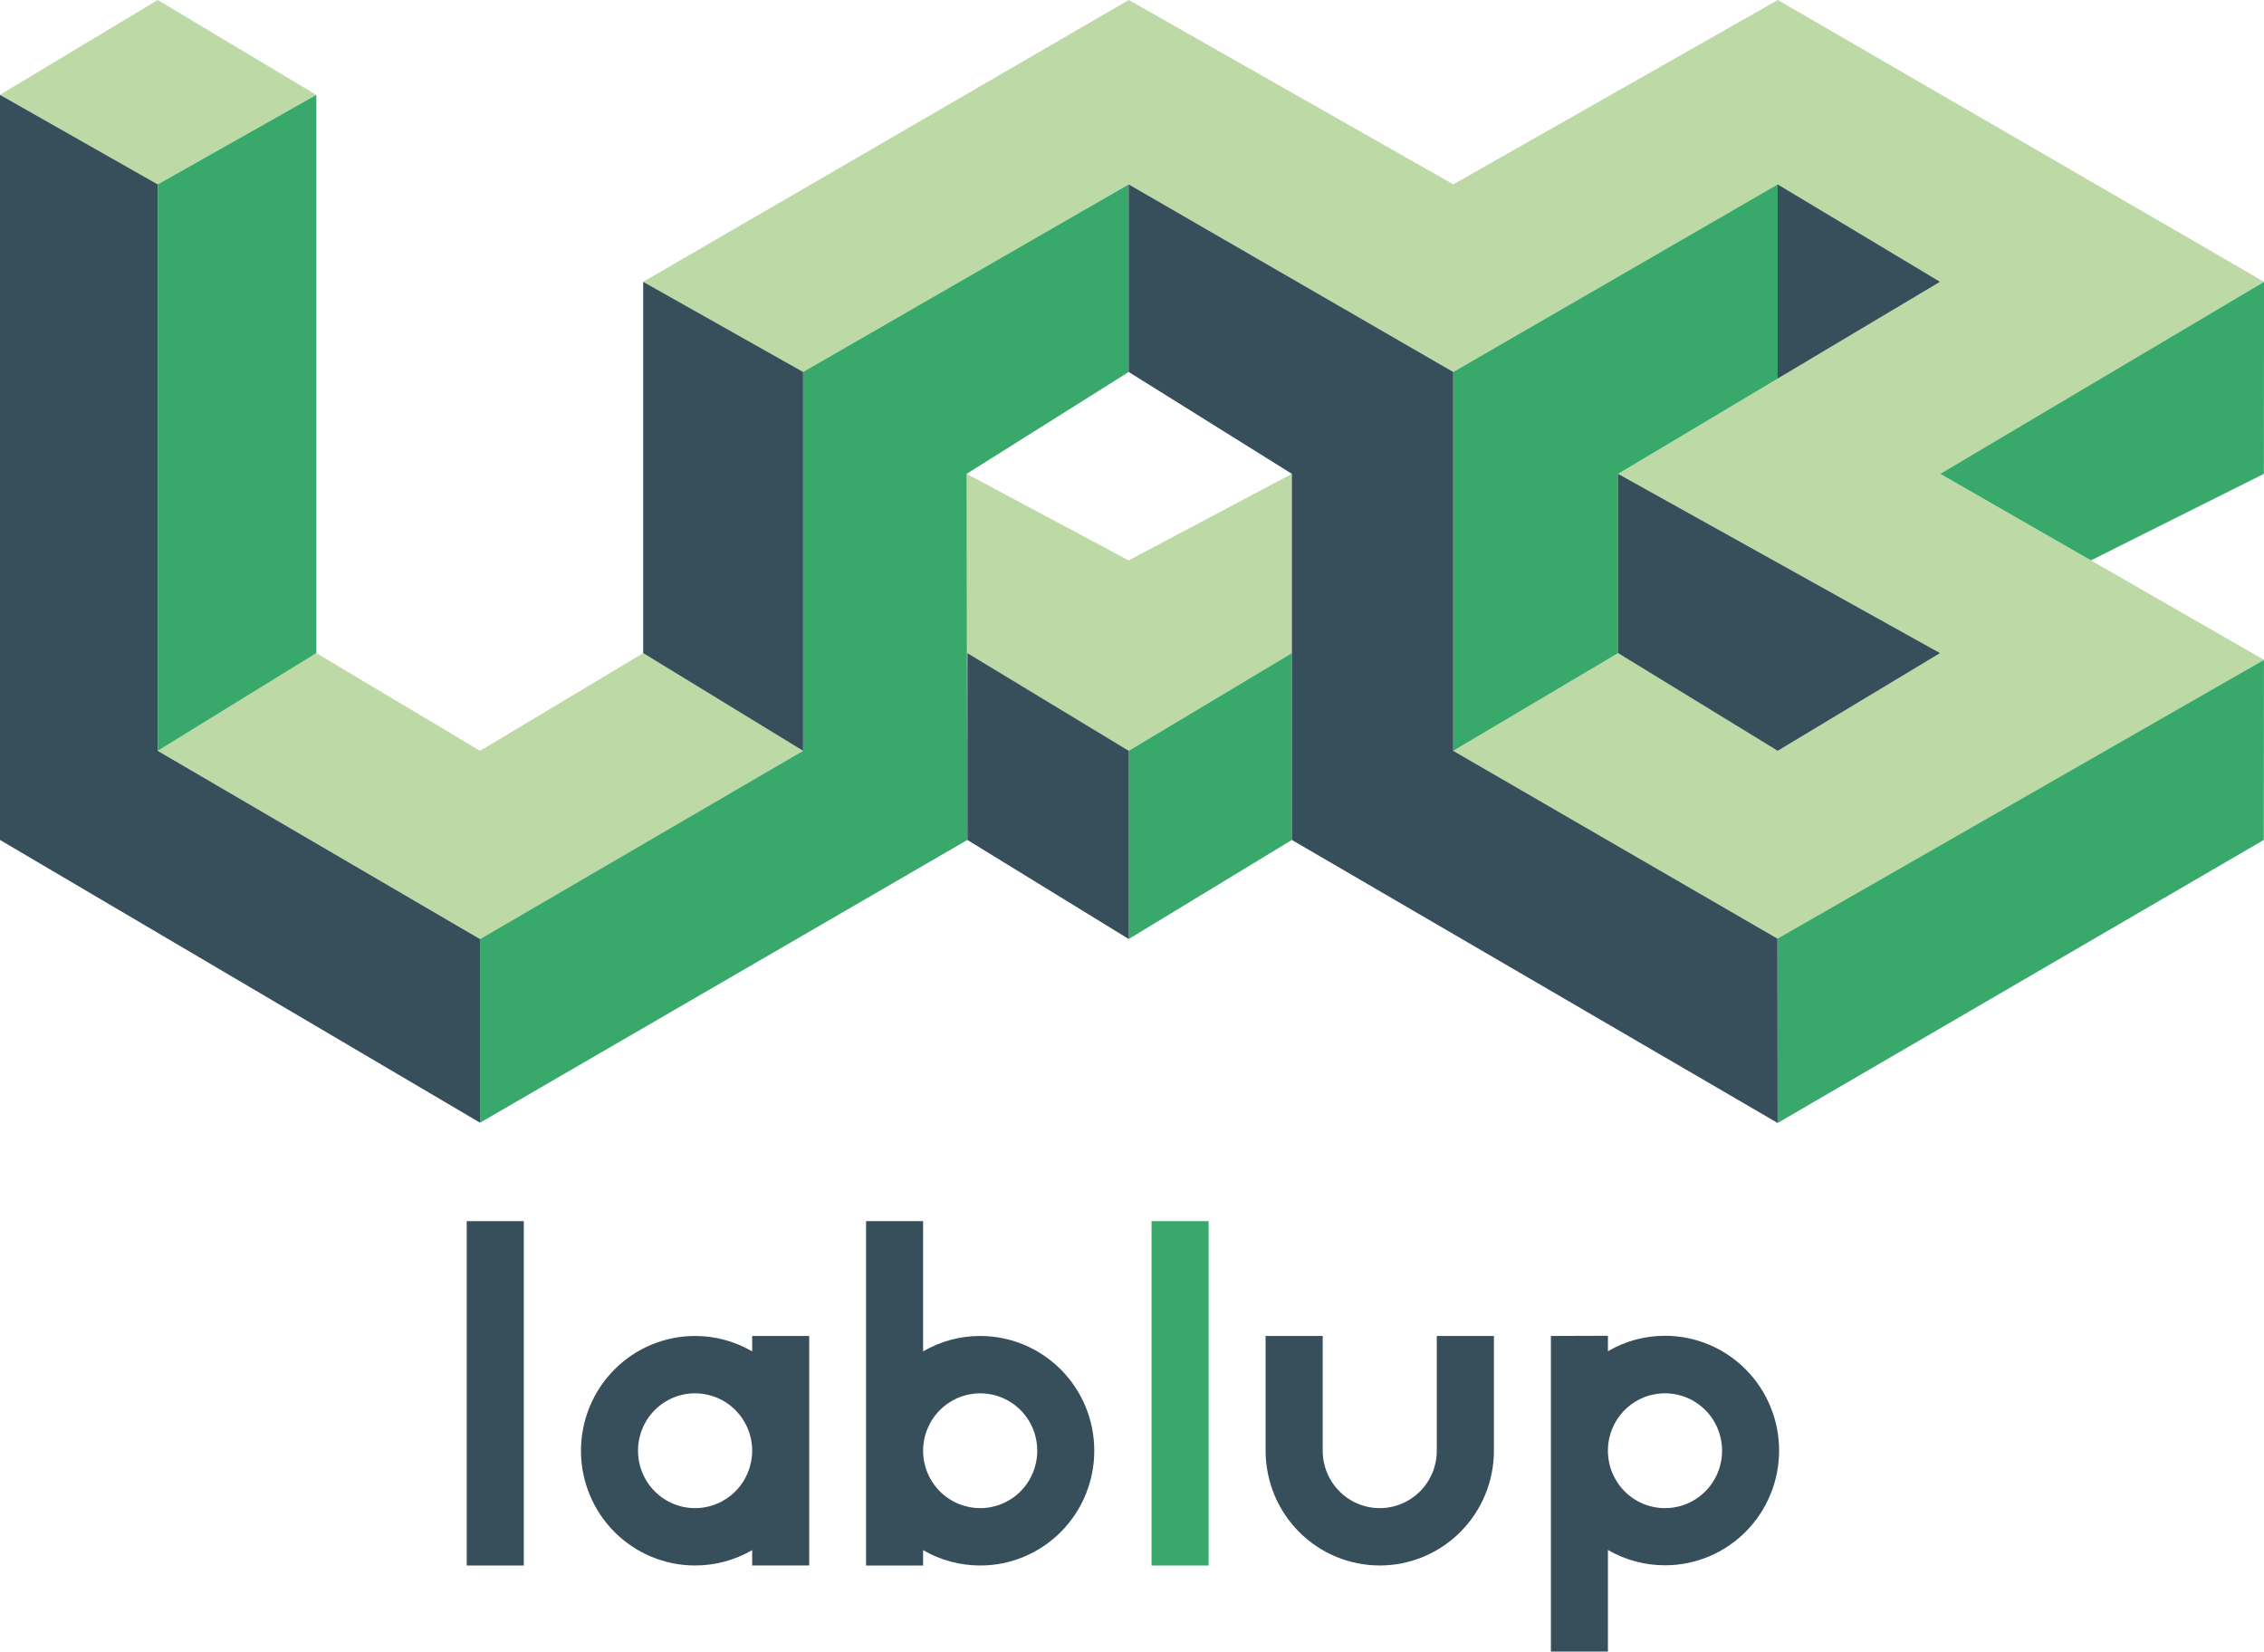
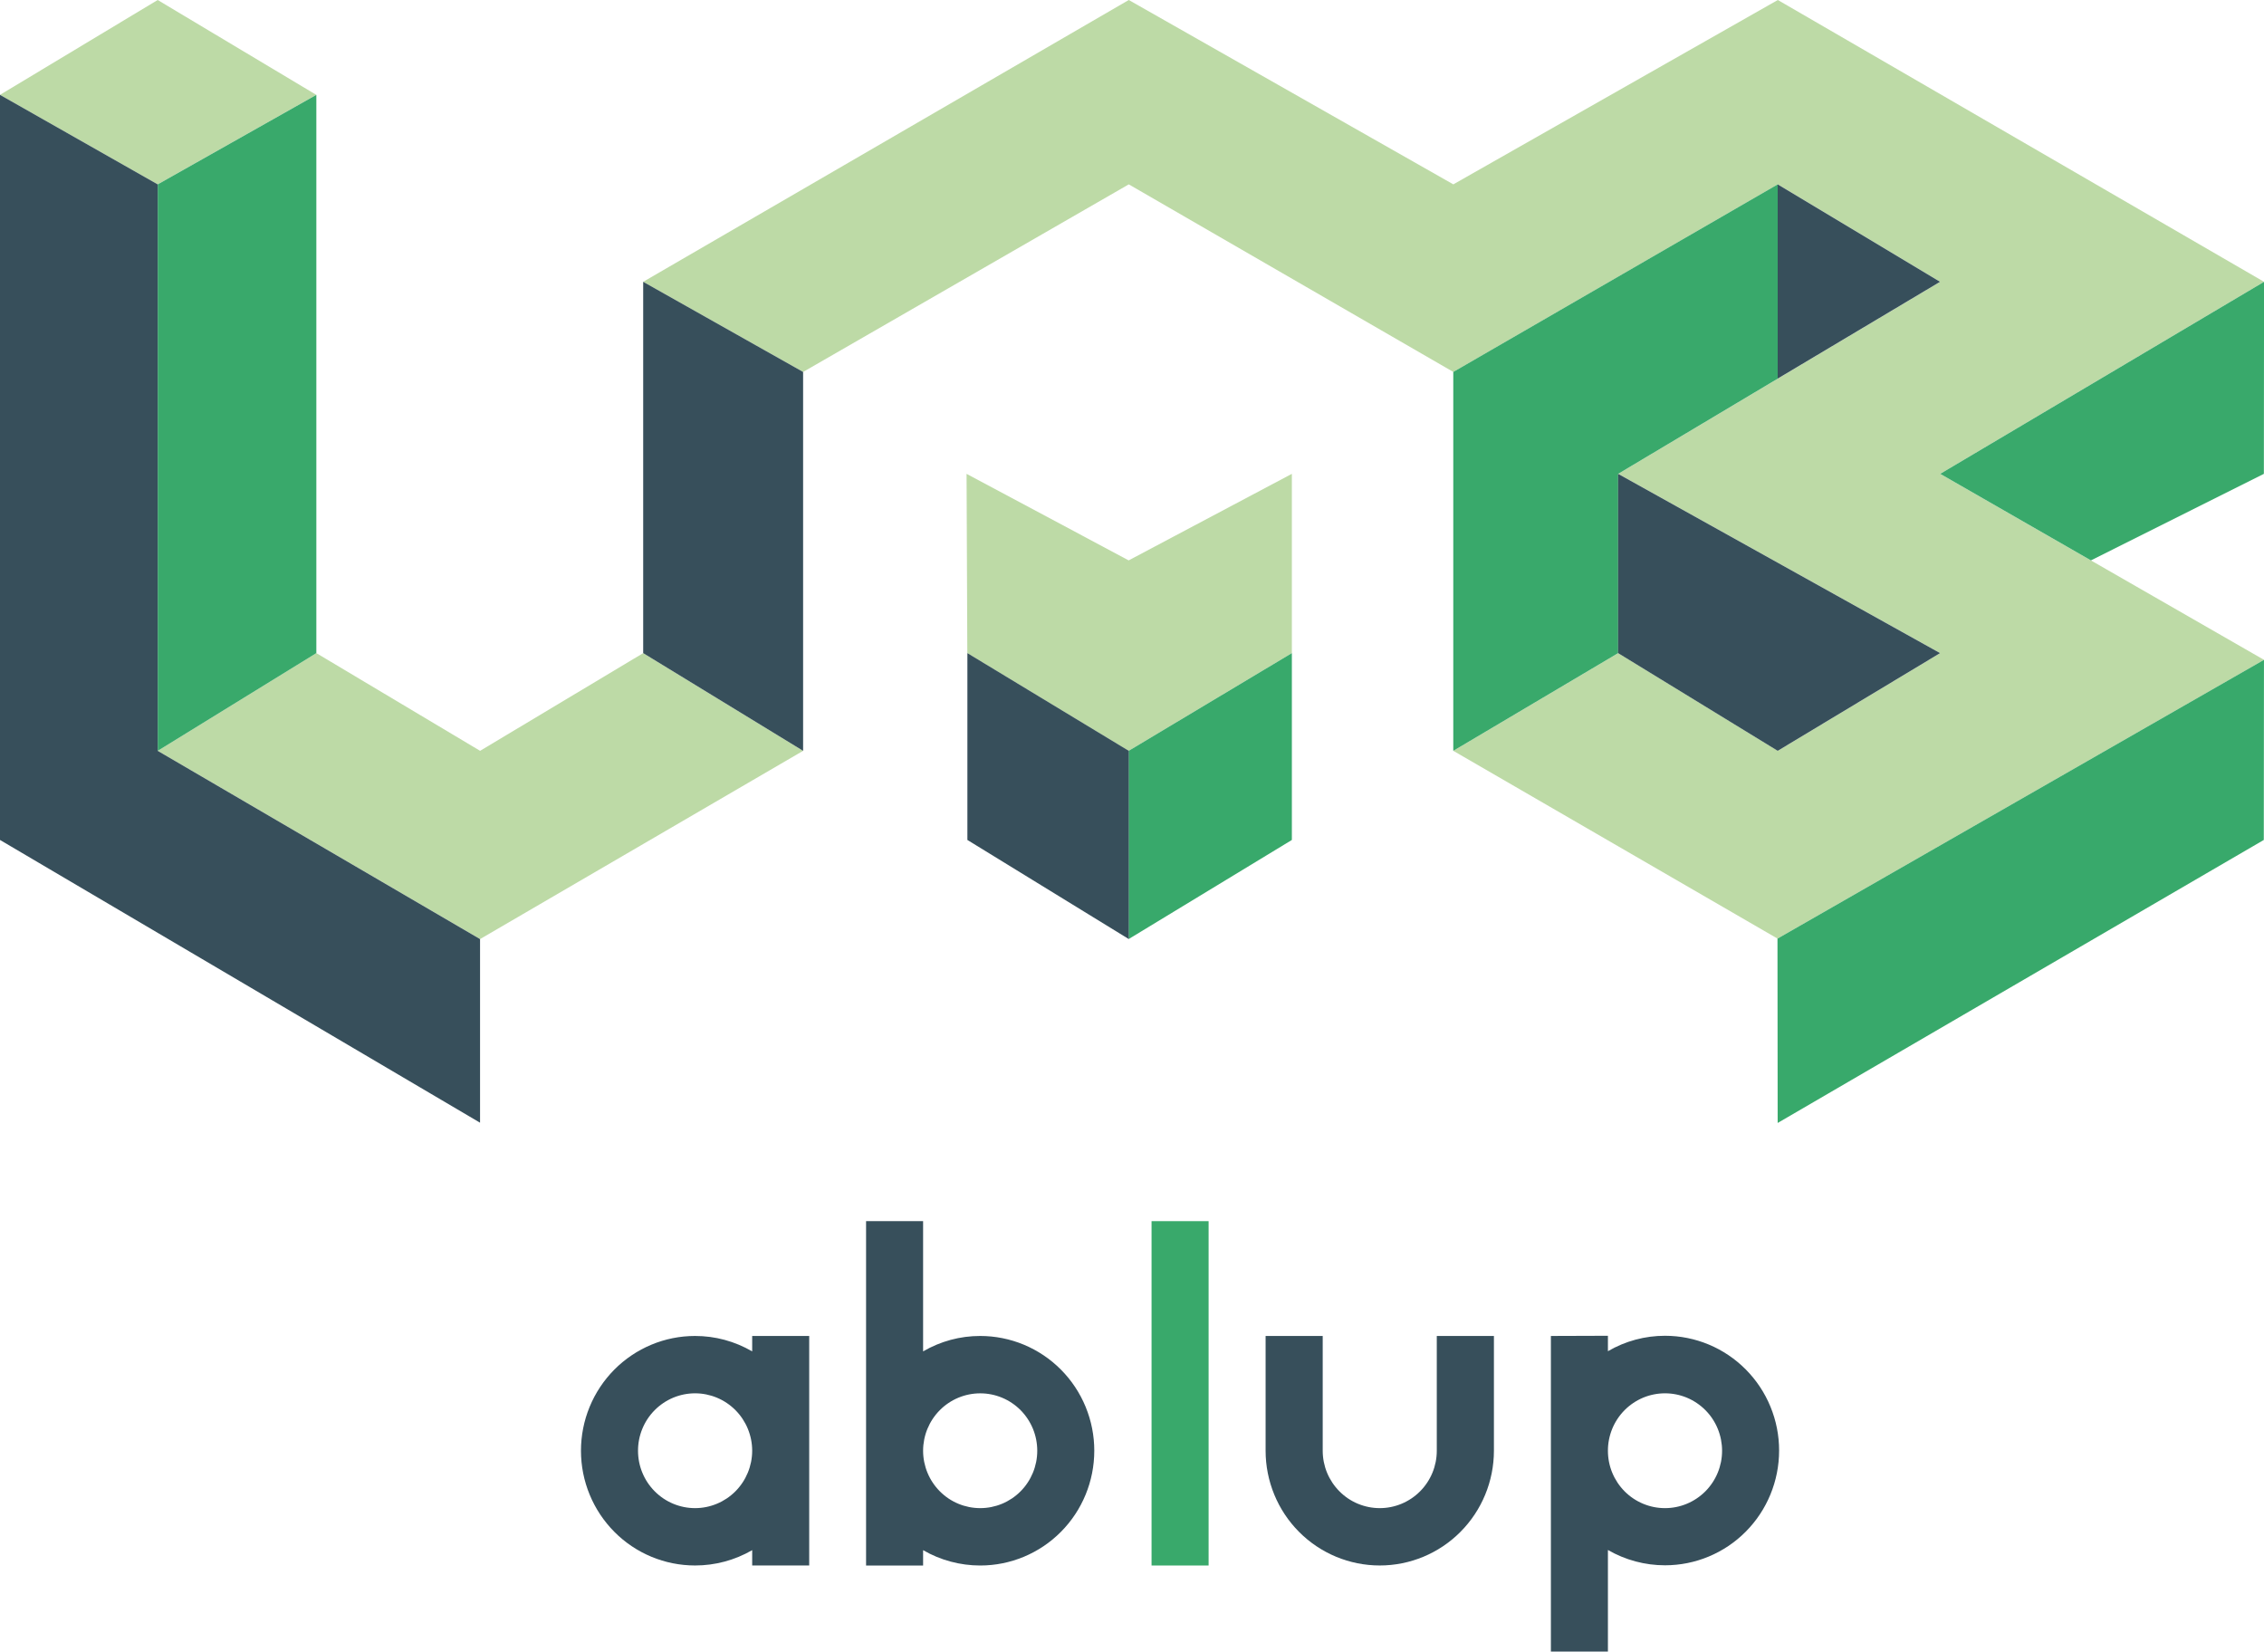
<svg xmlns="http://www.w3.org/2000/svg" width="85" height="62" viewBox="0 0 85 62" fill="none">
  <g clip-path="url(#clip0_1834_9547)">
    <path d="M0 3.561L5.92 6.921L11.875 3.561L5.92 0L0 3.561Z" fill="#BDDAA6" />
    <path d="M18.025 28.186L24.149 24.518L30.152 28.186L18.025 35.252L5.922 28.186L11.877 24.518L18.025 28.186Z" fill="#BDDAA6" />
    <path d="M30.152 13.963L42.379 6.921L54.564 13.963L66.747 6.921L72.843 10.579L60.754 17.788L72.843 24.518L66.747 28.186L60.754 24.518L54.564 28.186L66.736 35.235L85.001 24.771L72.843 17.788L85.001 10.579L66.747 0L54.564 6.921L42.379 0L24.148 10.579L30.152 13.963Z" fill="#BDDAA6" />
    <path d="M36.289 17.788L42.375 21.037L48.502 17.788V24.518L42.375 28.186L36.317 24.518L36.289 17.788Z" fill="#BDDAA6" />
-     <path d="M5.922 28.186L11.877 24.518V3.561L5.922 6.921V28.186Z" fill="#39A96B" />
-     <path d="M30.151 13.963L42.378 6.921V13.963L36.292 17.788L36.319 31.532L18.023 42.146V35.253L30.151 28.186V13.963Z" fill="#39A96B" />
+     <path d="M5.922 28.186L11.877 24.518V3.561L5.922 6.921Z" fill="#39A96B" />
    <path d="M54.562 13.963L66.745 6.921V14.213L60.752 17.788V24.518L54.562 28.186V13.963Z" fill="#39A96B" />
    <path d="M66.734 35.236L84.999 24.771L84.992 31.532L66.741 42.156L66.734 35.236Z" fill="#38A96B" />
    <path d="M42.375 28.186L48.502 24.518V31.532L42.375 35.252V28.186Z" fill="#38A96B" />
    <path d="M0 3.561L5.92 6.921V28.186L18.023 35.253V42.146L0 31.532V3.561Z" fill="#374F5B" />
    <path d="M24.148 10.579L30.152 13.963V28.186L24.148 24.518V10.579Z" fill="#374F5B" />
-     <path d="M42.375 6.921L54.561 13.963V28.186L66.733 35.235L66.74 42.156L48.502 31.532V17.788L42.375 13.963V6.921Z" fill="#374F5B" />
    <path d="M36.32 24.518L42.379 28.186V35.252L36.32 31.532V24.518Z" fill="#374F5B" />
    <path d="M66.742 6.921V14.213L72.838 10.579L66.742 6.921Z" fill="#374F5B" />
    <path d="M60.75 17.788L72.839 24.518L66.743 28.186L60.75 24.518V17.788Z" fill="#374F5B" />
    <path d="M72.844 17.788L78.502 21.037L84.995 17.788L85.002 10.579L72.844 17.788Z" fill="#39A96B" />
-     <path d="M19.665 45.842H17.523V58.769H19.665V45.842Z" fill="#374F5B" />
    <path d="M45.376 45.842H43.234V58.769H45.376V45.842Z" fill="#39A96B" />
    <path d="M28.24 50.152V50.731C27.588 50.351 26.848 50.151 26.095 50.152C25.532 50.152 24.975 50.263 24.455 50.48C23.936 50.697 23.463 51.014 23.066 51.414C22.668 51.815 22.352 52.29 22.137 52.813C21.922 53.336 21.812 53.896 21.812 54.462C21.812 55.604 22.264 56.699 23.067 57.507C23.87 58.315 24.959 58.768 26.095 58.768C26.848 58.769 27.587 58.57 28.24 58.193V58.768H30.381V54.462V50.152H28.24ZM26.095 56.615C25.814 56.615 25.535 56.559 25.276 56.451C25.016 56.343 24.78 56.184 24.581 55.984C24.382 55.784 24.224 55.547 24.117 55.286C24.009 55.025 23.954 54.745 23.954 54.462C23.953 54.179 24.008 53.898 24.116 53.637C24.223 53.375 24.381 53.137 24.58 52.937C24.779 52.737 25.015 52.578 25.275 52.469C25.535 52.361 25.814 52.305 26.095 52.305C26.664 52.305 27.209 52.532 27.612 52.937C28.014 53.341 28.24 53.89 28.24 54.462C28.239 55.033 28.012 55.581 27.61 55.985C27.208 56.388 26.663 56.615 26.095 56.615Z" fill="#374F5B" />
    <path d="M34.657 58.769V58.193C35.309 58.571 36.049 58.769 36.802 58.769C37.938 58.769 39.027 58.315 39.83 57.507C40.633 56.7 41.084 55.604 41.084 54.462C41.085 53.896 40.974 53.336 40.759 52.813C40.544 52.29 40.229 51.815 39.831 51.415C39.433 51.014 38.961 50.697 38.441 50.48C37.922 50.264 37.364 50.152 36.802 50.152C36.048 50.151 35.308 50.351 34.657 50.731V45.842H32.516V54.462V58.769H34.657ZM36.802 52.306C37.083 52.306 37.362 52.361 37.622 52.47C37.882 52.578 38.118 52.737 38.317 52.937C38.516 53.138 38.673 53.375 38.781 53.637C38.888 53.899 38.943 54.179 38.943 54.462C38.943 55.033 38.717 55.581 38.316 55.985C37.914 56.389 37.37 56.615 36.802 56.615C36.233 56.615 35.688 56.389 35.286 55.985C34.884 55.581 34.658 55.034 34.657 54.462C34.657 53.89 34.883 53.342 35.285 52.937C35.687 52.533 36.233 52.306 36.802 52.306Z" fill="#374F5B" />
    <path d="M58.227 50.152V54.462V62H60.368V58.186C61.02 58.563 61.76 58.762 62.513 58.761C63.648 58.761 64.738 58.308 65.541 57.5C66.344 56.693 66.795 55.597 66.795 54.455C66.796 53.889 66.685 53.329 66.47 52.806C66.255 52.283 65.94 51.808 65.542 51.408C65.144 51.007 64.672 50.69 64.152 50.473C63.633 50.257 63.075 50.145 62.513 50.145C61.759 50.144 61.019 50.344 60.368 50.724V50.145L58.227 50.152ZM60.368 54.462C60.367 54.178 60.423 53.898 60.53 53.636C60.638 53.374 60.796 53.136 60.995 52.936C61.194 52.736 61.431 52.577 61.691 52.468C61.952 52.36 62.231 52.305 62.513 52.305C62.794 52.305 63.073 52.361 63.333 52.469C63.593 52.578 63.829 52.737 64.028 52.937C64.227 53.137 64.385 53.375 64.492 53.637C64.599 53.898 64.654 54.179 64.654 54.462C64.654 55.033 64.428 55.581 64.027 55.984C63.625 56.388 63.081 56.615 62.513 56.615C62.231 56.616 61.952 56.56 61.692 56.452C61.432 56.344 61.195 56.186 60.996 55.986C60.797 55.786 60.639 55.548 60.531 55.287C60.423 55.025 60.368 54.745 60.368 54.462Z" fill="#374F5B" />
    <path d="M53.943 50.152V54.462C53.943 55.033 53.717 55.581 53.316 55.984C52.914 56.388 52.37 56.615 51.802 56.615C51.52 56.615 51.242 56.559 50.982 56.451C50.722 56.343 50.486 56.184 50.288 55.984C50.089 55.784 49.931 55.547 49.823 55.286C49.716 55.025 49.66 54.745 49.66 54.462V50.152H47.516V54.462C47.517 55.604 47.968 56.7 48.772 57.507C49.576 58.315 50.666 58.768 51.802 58.768C52.938 58.768 54.027 58.315 54.831 57.507C55.635 56.7 56.087 55.604 56.088 54.462V50.152H53.943Z" fill="#374F5B" />
  </g>
  <defs>
    <clipPath id="clip0_1834_9547">
      <rect width="85" height="62" fill="white" />
    </clipPath>
  </defs>
</svg>